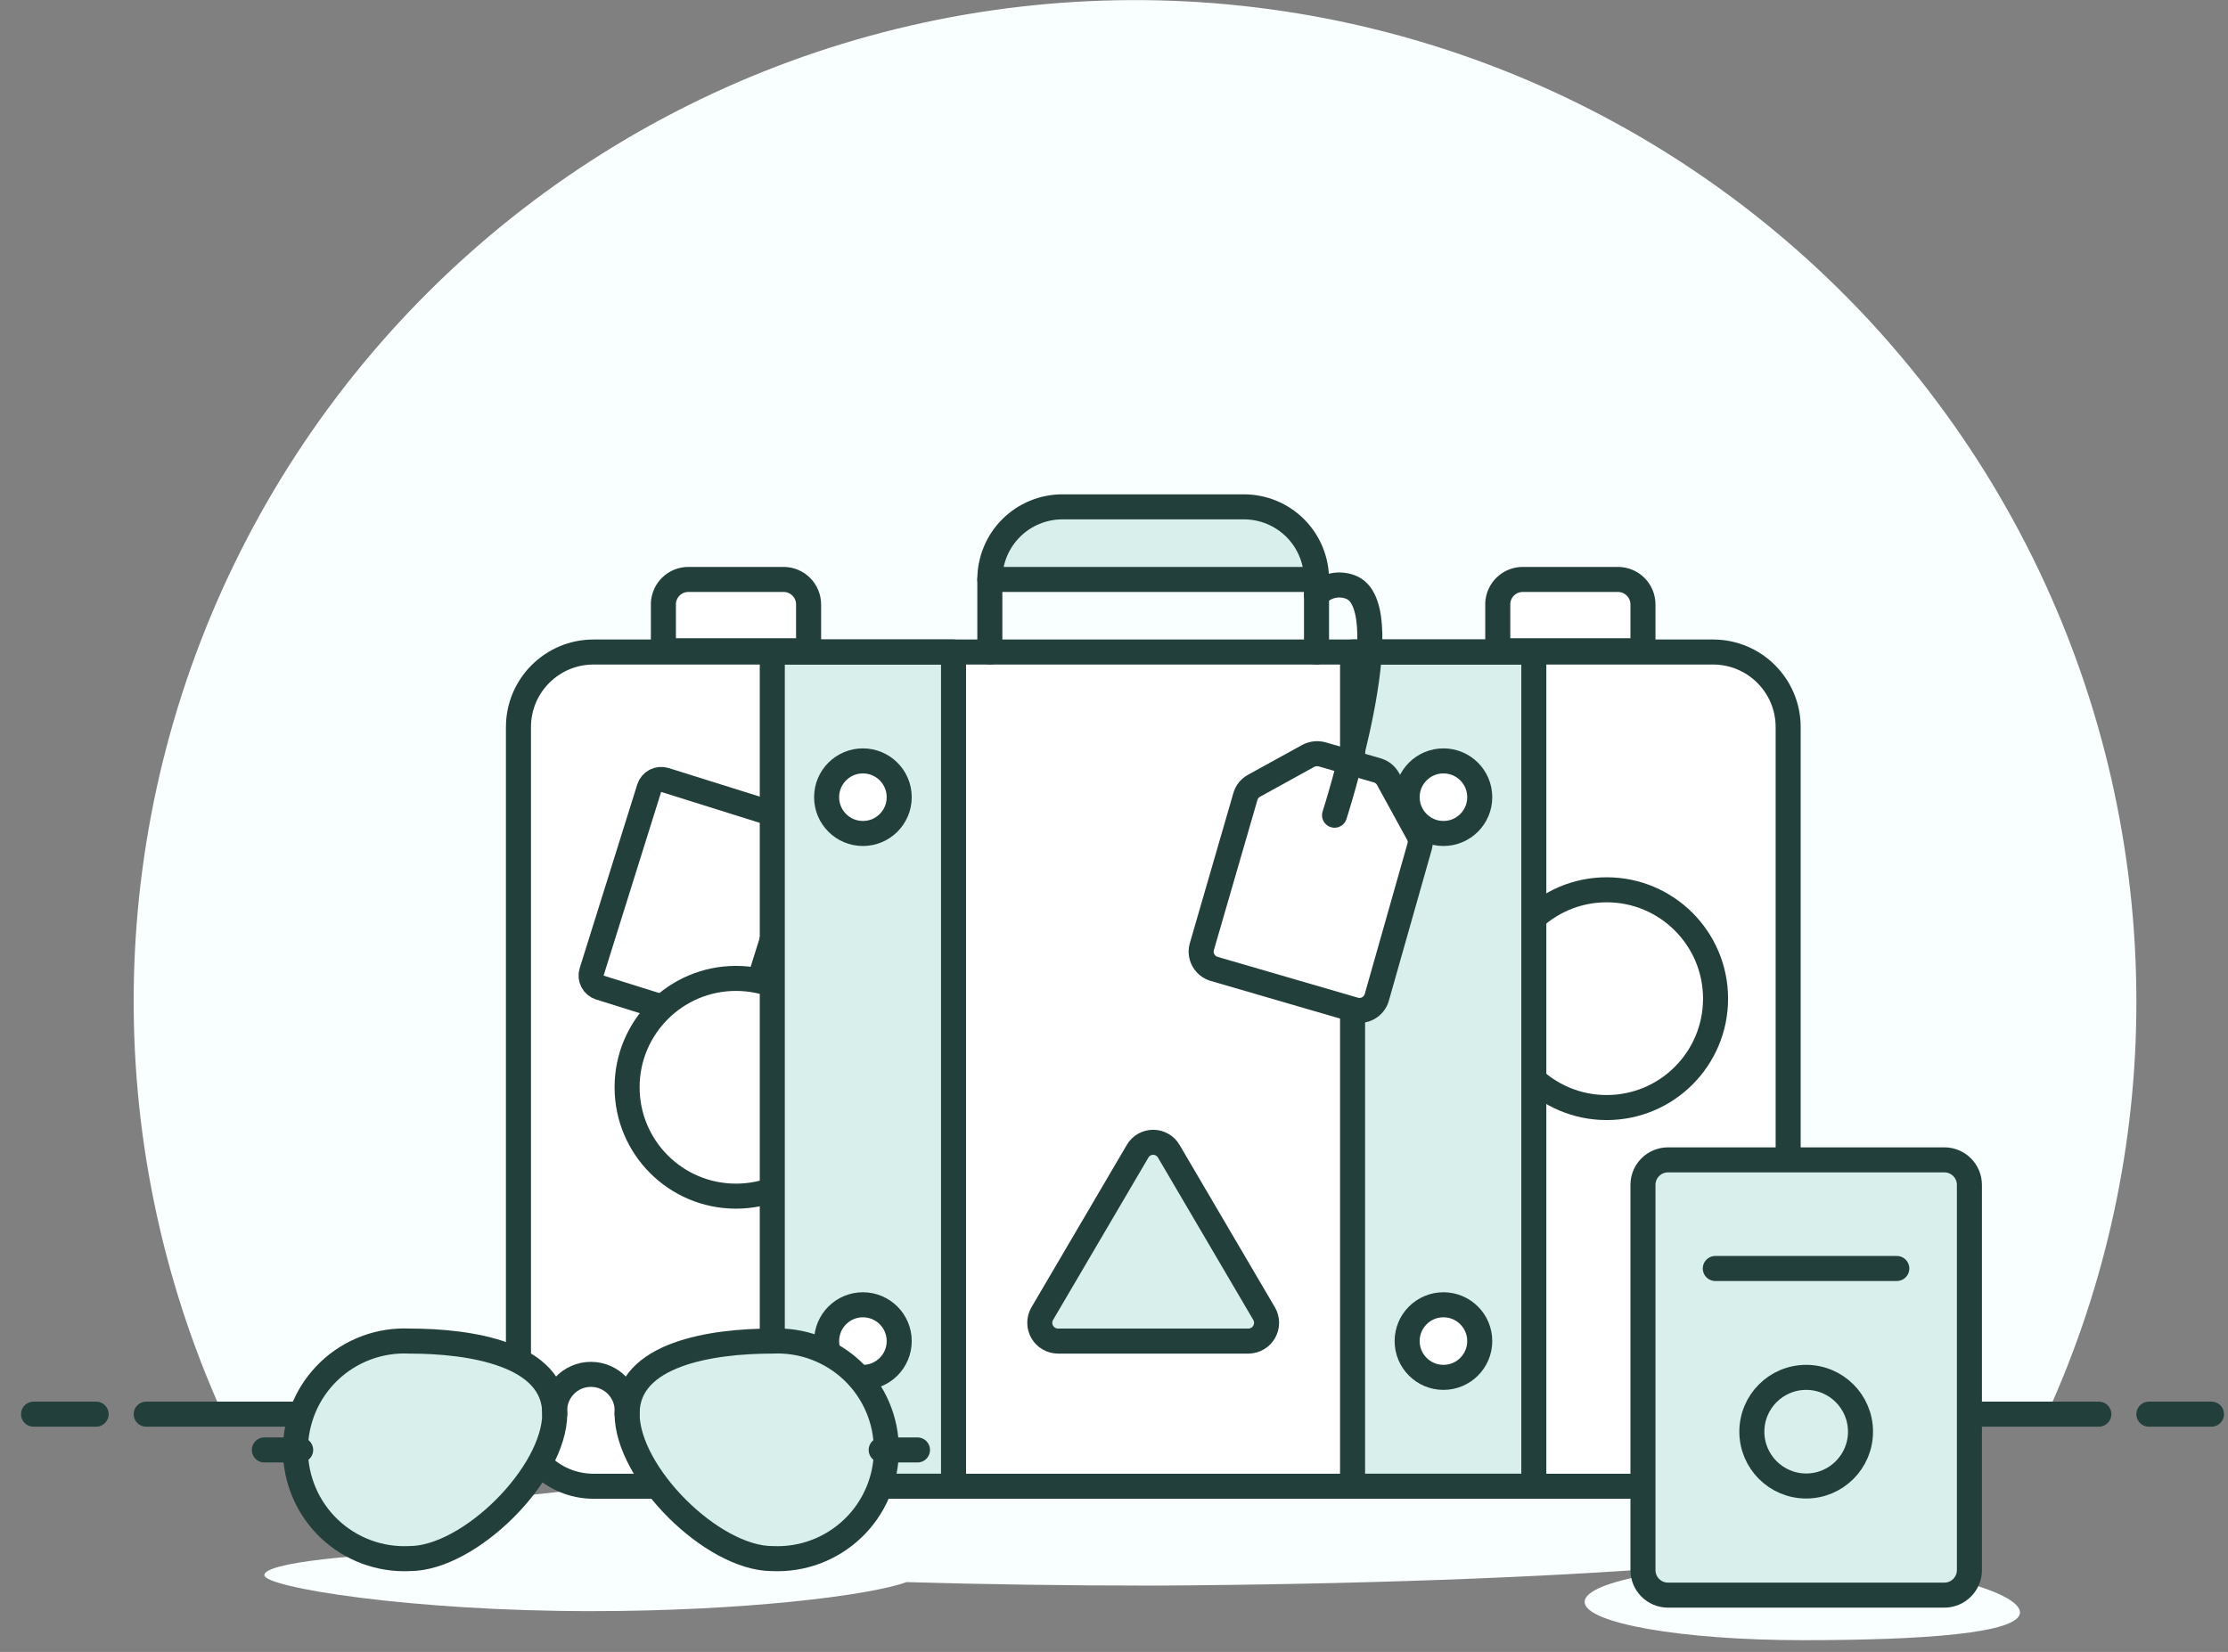
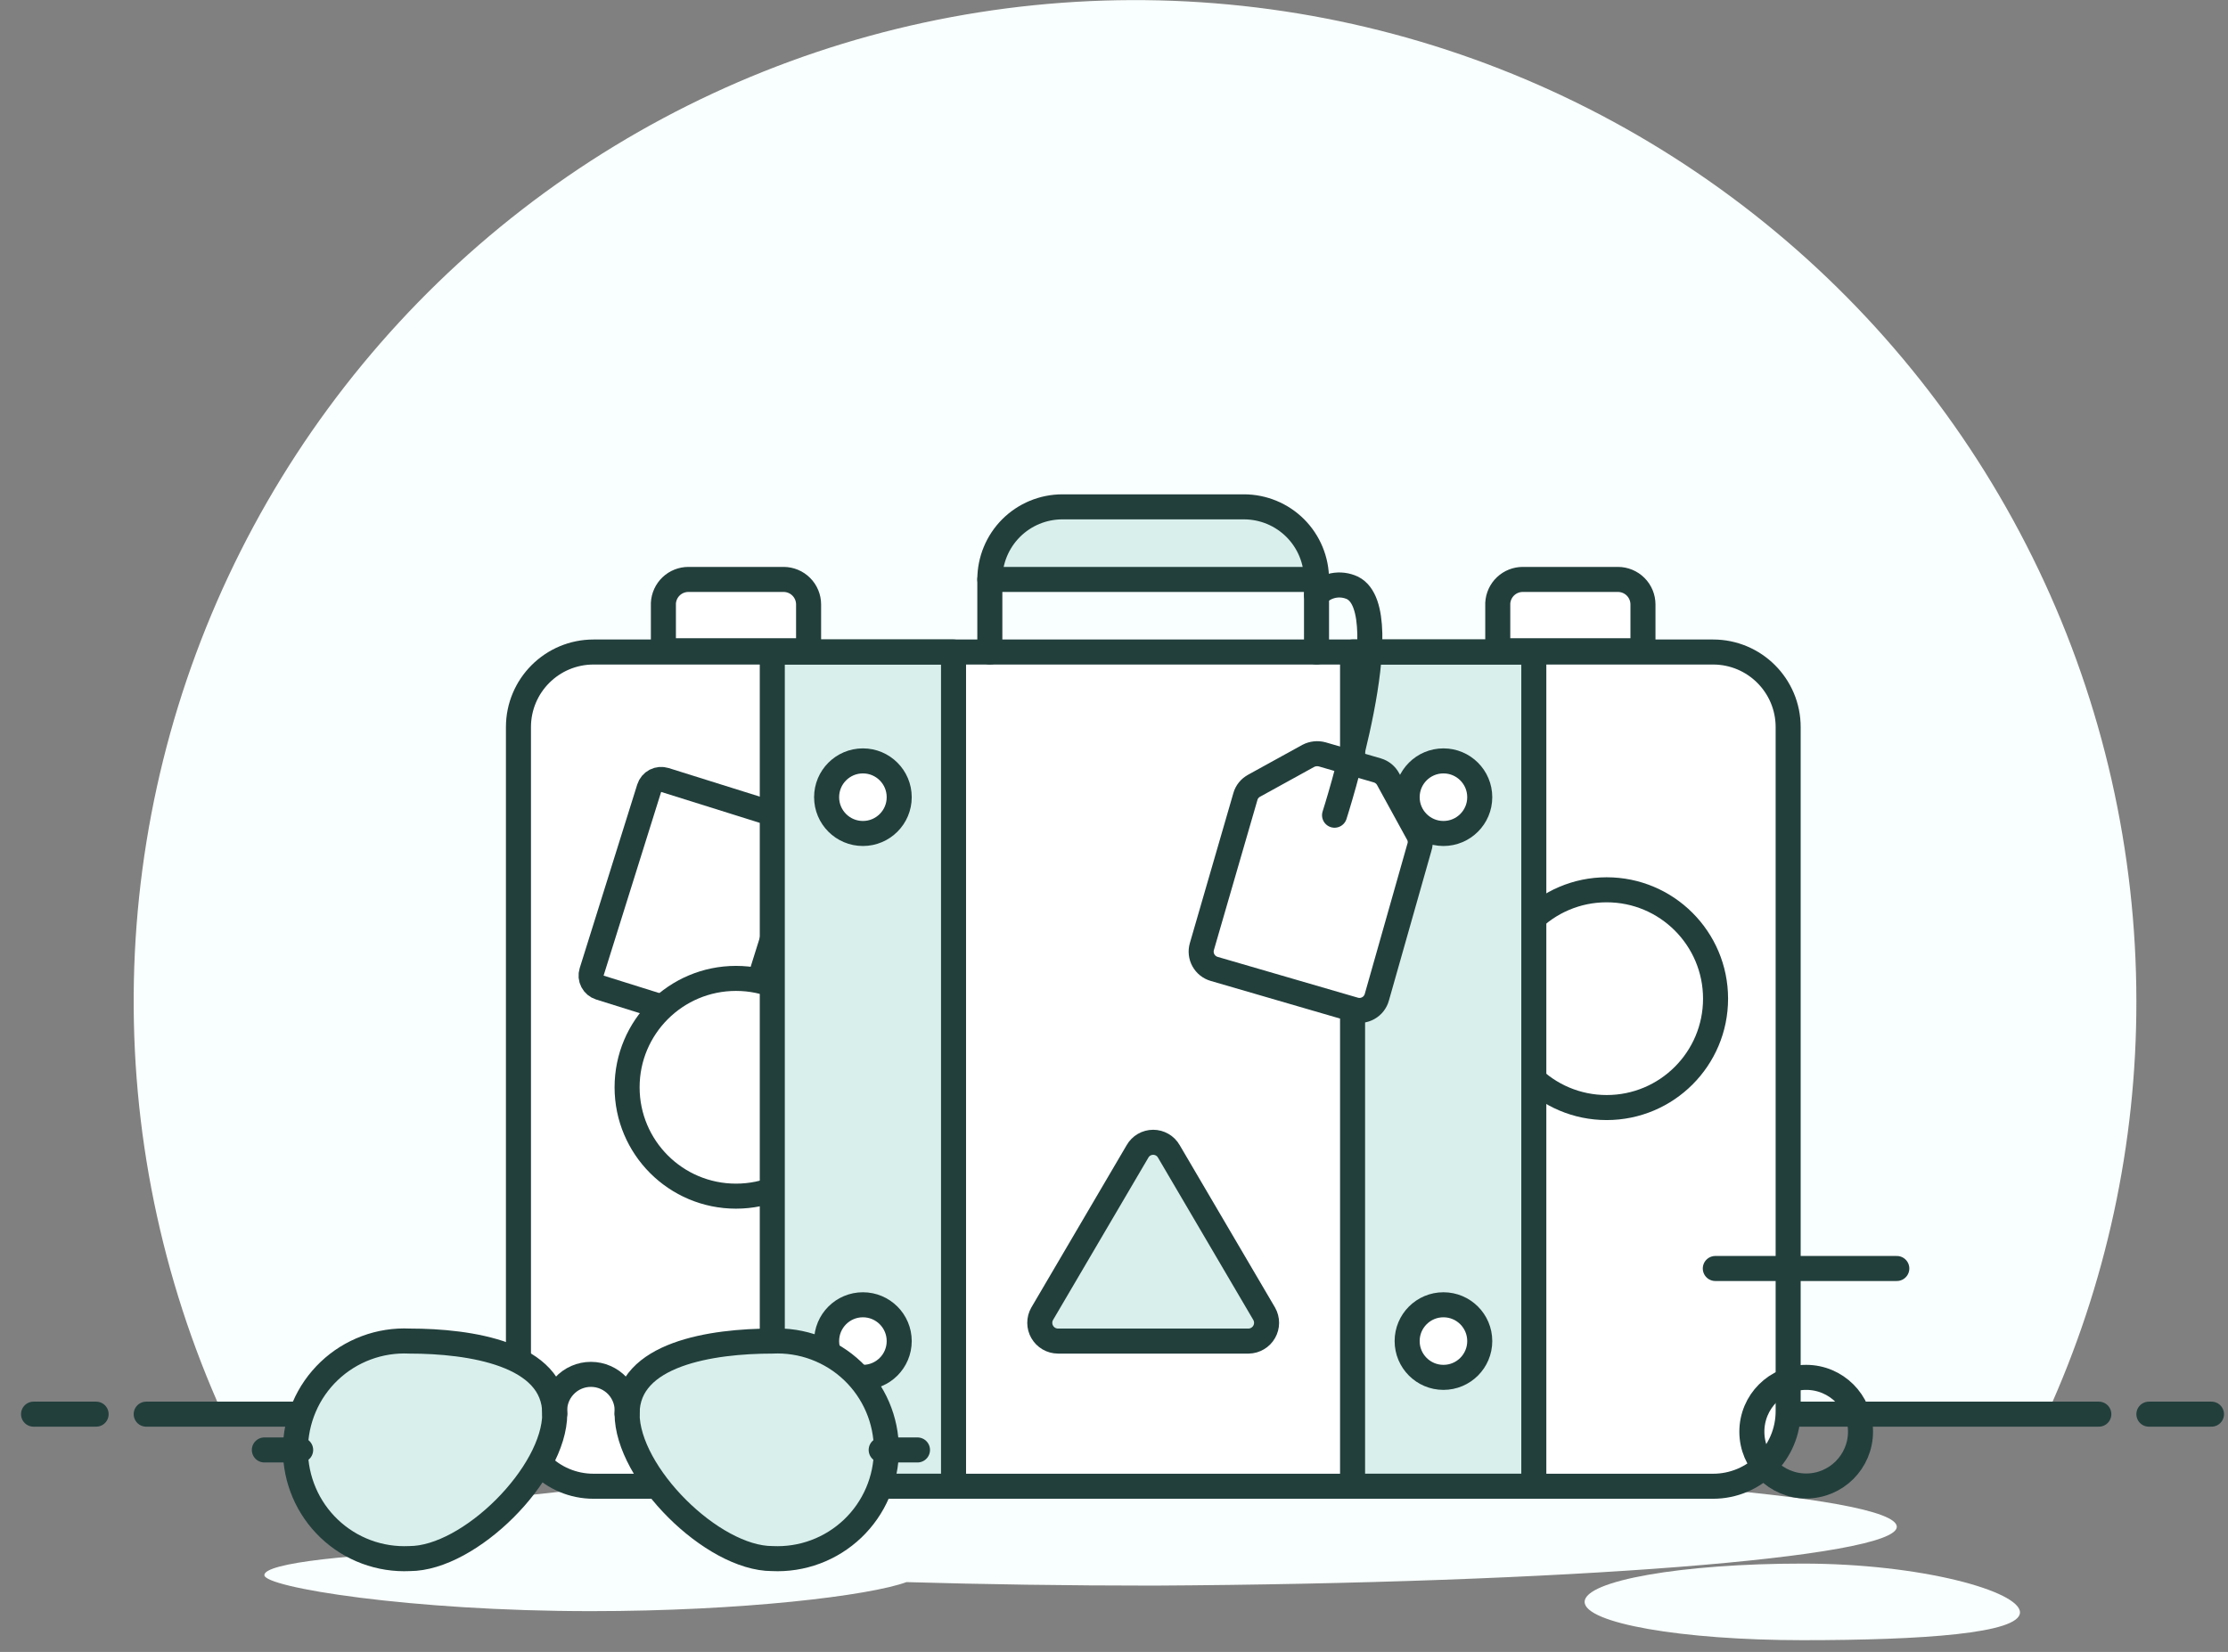
<svg xmlns="http://www.w3.org/2000/svg" width="89" height="66" viewBox="0 0 89 66" fill="none">
  <rect x="0" y="0" width="89" height="66" fill="#808080" stroke="none" />
  <path d="M85.34 40C85.339 34.031 84.003 28.138 81.428 22.752C78.854 17.367 75.107 12.626 70.462 8.877C65.817 5.128 60.392 2.466 54.585 1.087C48.777 -0.293 42.735 -0.355 36.9 0.904C31.065 2.164 25.587 4.713 20.865 8.365C16.144 12.018 12.3 16.68 9.615 22.011C6.93 27.342 5.472 33.207 5.348 39.175C5.225 45.142 6.438 51.062 8.9 56.5H81.77C84.129 51.32 85.347 45.692 85.34 40Z" fill="#F9FFFE" />
  <path d="M5.84 56.5H83.84" stroke="#223F3C" stroke-linecap="round" stroke-linejoin="round" />
  <path d="M1.34 56.5H3.84" stroke="#223F3C" stroke-linecap="round" stroke-linejoin="round" />
  <path d="M85.84 56.5H88.34" stroke="#223F3C" stroke-linecap="round" stroke-linejoin="round" />
  <path d="M75.77 61C75.77 59.73 62.47 58.7 46.07 58.7C29.67 58.7 16.36 59.7 16.36 61C16.36 61.33 17.27 61.64 18.9 61.93C14.02 62.07 10.56 62.44 10.56 62.93C10.56 63.42 16.4 64.37 23.61 64.37C29.67 64.37 34.74 63.75 36.21 63.21C39.29 63.3 42.61 63.35 46.07 63.35C62.47 63.26 75.77 62.23 75.77 61Z" fill="#F9FFFE" />
  <path d="M68.43 26.05H23.71C22.053 26.05 20.71 27.393 20.71 29.05V56.38C20.71 58.037 22.053 59.38 23.71 59.38H68.43C70.087 59.38 71.43 58.037 71.43 56.38V29.05C71.43 27.393 70.087 26.05 68.43 26.05Z" fill="white" />
  <path d="M41.63 52.49C41.567 52.601 41.534 52.726 41.535 52.853C41.535 52.98 41.569 53.105 41.633 53.215C41.696 53.325 41.788 53.417 41.898 53.481C42.008 53.545 42.132 53.579 42.26 53.58H49.88C50.006 53.577 50.13 53.542 50.238 53.477C50.347 53.413 50.437 53.321 50.499 53.211C50.562 53.101 50.595 52.977 50.595 52.851C50.595 52.724 50.562 52.6 50.5 52.49L46.69 46C46.627 45.89 46.536 45.798 46.426 45.735C46.316 45.671 46.191 45.638 46.065 45.638C45.938 45.638 45.813 45.671 45.703 45.735C45.594 45.798 45.503 45.89 45.44 46L41.63 52.49Z" fill="#D8EFEC" stroke="#223F3C" stroke-linecap="round" stroke-linejoin="round" />
  <path d="M64.18 44.25C66.582 44.25 68.53 42.303 68.53 39.9C68.53 37.498 66.582 35.55 64.18 35.55C61.778 35.55 59.83 37.498 59.83 39.9C59.83 42.303 61.778 44.25 64.18 44.25Z" fill="white" stroke="#223F3C" stroke-linecap="round" stroke-linejoin="round" />
  <path d="M27.5 23.15H31.3C31.565 23.15 31.82 23.255 32.007 23.443C32.195 23.631 32.3 23.885 32.3 24.15V26H26.5V24.1C26.513 23.844 26.624 23.602 26.81 23.425C26.996 23.248 27.243 23.15 27.5 23.15Z" fill="white" stroke="#223F3C" stroke-linecap="round" stroke-linejoin="round" />
  <path d="M26.56 31.163L32.286 32.958L29.687 41.25L23.962 39.456C23.835 39.416 23.729 39.328 23.668 39.21C23.606 39.093 23.594 38.956 23.634 38.829L25.933 31.491C25.973 31.364 26.061 31.259 26.179 31.197C26.297 31.136 26.434 31.124 26.56 31.163Z" fill="white" stroke="#223F3C" stroke-linecap="round" stroke-linejoin="round" />
  <path d="M29.4 47.79C31.802 47.79 33.75 45.843 33.75 43.44C33.75 41.038 31.802 39.09 29.4 39.09C26.997 39.09 25.05 41.038 25.05 43.44C25.05 45.843 26.997 47.79 29.4 47.79Z" fill="white" stroke="#223F3C" stroke-linecap="round" stroke-linejoin="round" />
  <path d="M38.09 26.05H30.85V59.38H38.09V26.05Z" fill="#D8EFEC" />
  <path d="M61.27 26.05H54.03V59.38H61.27V26.05Z" fill="#D8EFEC" />
  <path d="M60.83 23.15H64.63C64.895 23.15 65.15 23.255 65.337 23.443C65.525 23.631 65.63 23.885 65.63 24.15V26H59.83V24.1C59.843 23.844 59.954 23.602 60.14 23.425C60.326 23.248 60.573 23.15 60.83 23.15Z" fill="white" stroke="#223F3C" stroke-linecap="round" stroke-linejoin="round" />
  <path d="M49.69 20.25H42.44C41.671 20.25 40.933 20.555 40.389 21.099C39.846 21.643 39.54 22.381 39.54 23.15H52.59C52.59 22.769 52.515 22.392 52.369 22.04C52.224 21.688 52.01 21.369 51.741 21.099C51.471 20.83 51.152 20.616 50.8 20.471C50.448 20.325 50.071 20.25 49.69 20.25Z" fill="#D8EFEC" stroke="#223F3C" stroke-linecap="round" stroke-linejoin="round" />
  <path d="M34.47 33.3C35.271 33.3 35.92 32.651 35.92 31.85C35.92 31.049 35.271 30.4 34.47 30.4C33.669 30.4 33.02 31.049 33.02 31.85C33.02 32.651 33.669 33.3 34.47 33.3Z" fill="white" stroke="#223F3C" stroke-linecap="round" stroke-linejoin="round" />
  <path d="M34.47 55.03C35.271 55.03 35.92 54.381 35.92 53.58C35.92 52.779 35.271 52.13 34.47 52.13C33.669 52.13 33.02 52.779 33.02 53.58C33.02 54.381 33.669 55.03 34.47 55.03Z" fill="white" stroke="#223F3C" stroke-linecap="round" stroke-linejoin="round" />
  <path d="M57.66 33.3C58.461 33.3 59.11 32.651 59.11 31.85C59.11 31.049 58.461 30.4 57.66 30.4C56.859 30.4 56.21 31.049 56.21 31.85C56.21 32.651 56.859 33.3 57.66 33.3Z" fill="white" stroke="#223F3C" stroke-linecap="round" stroke-linejoin="round" />
  <path d="M57.66 55.03C58.461 55.03 59.11 54.381 59.11 53.58C59.11 52.779 58.461 52.13 57.66 52.13C56.859 52.13 56.21 52.779 56.21 53.58C56.21 54.381 56.859 55.03 57.66 55.03Z" fill="white" stroke="#223F3C" stroke-linecap="round" stroke-linejoin="round" />
  <path d="M38.09 26.05H30.85V59.38H38.09V26.05Z" stroke="#223F3C" stroke-linecap="round" stroke-linejoin="round" />
  <path d="M61.27 26.05H54.03V59.38H61.27V26.05Z" stroke="#223F3C" stroke-linecap="round" stroke-linejoin="round" />
  <path d="M55 39.84C54.975 39.933 54.931 40.019 54.872 40.095C54.813 40.17 54.739 40.233 54.655 40.279C54.571 40.326 54.479 40.355 54.384 40.366C54.288 40.376 54.192 40.367 54.1 40.34L48.5 38.71C48.317 38.657 48.163 38.533 48.071 38.366C47.979 38.2 47.957 38.003 48.01 37.82L49.75 31.82C49.776 31.729 49.821 31.643 49.881 31.57C49.941 31.496 50.016 31.435 50.1 31.39L52.26 30.2C52.432 30.11 52.632 30.089 52.82 30.14L55.02 30.78C55.111 30.807 55.196 30.852 55.27 30.912C55.344 30.972 55.405 31.046 55.45 31.13L56.64 33.3C56.688 33.382 56.719 33.474 56.729 33.569C56.74 33.663 56.73 33.759 56.7 33.85L55 39.84Z" fill="white" stroke="#223F3C" stroke-linecap="round" stroke-linejoin="round" />
  <path d="M68.43 26.05H23.71C22.053 26.05 20.71 27.393 20.71 29.05V56.38C20.71 58.037 22.053 59.38 23.71 59.38H68.43C70.087 59.38 71.43 58.037 71.43 56.38V29.05C71.43 27.393 70.087 26.05 68.43 26.05Z" stroke="#223F3C" stroke-linecap="round" stroke-linejoin="round" />
  <path d="M39.54 23.15V26.05" stroke="#223F3C" stroke-linecap="round" stroke-linejoin="round" />
  <path d="M52.59 23.15V26.05" stroke="#223F3C" stroke-linecap="round" stroke-linejoin="round" />
  <path d="M53.31 32.57C53.31 32.57 55.93 24.45 54.03 23.49C53.791 23.378 53.523 23.344 53.264 23.394C53.005 23.445 52.769 23.576 52.59 23.77" stroke="#223F3C" stroke-linecap="round" stroke-linejoin="round" />
  <path d="M72 62.47C67.19 62.47 63.3 63.15 63.3 64C63.3 64.85 67.19 65.53 72 65.53C76.81 65.53 80.69 65.26 80.69 64.42C80.69 63.58 76.77 62.47 72 62.47Z" fill="#F9FFFE" />
  <path d="M22.16 56.48C22.16 58.88 18.76 62.27 16.36 62.27C15.772 62.298 15.184 62.207 14.632 62.001C14.08 61.796 13.576 61.48 13.15 61.074C12.724 60.668 12.384 60.179 12.153 59.638C11.921 59.097 11.801 58.514 11.801 57.925C11.801 57.336 11.921 56.754 12.153 56.212C12.384 55.671 12.724 55.182 13.15 54.776C13.576 54.37 14.08 54.055 14.632 53.849C15.184 53.643 15.772 53.552 16.36 53.58C18.76 53.58 22.16 54.08 22.16 56.48Z" fill="#D8EFEC" />
  <path d="M25.05 56.48C25.05 58.88 28.45 62.27 30.85 62.27C31.438 62.298 32.026 62.207 32.577 62.001C33.129 61.796 33.633 61.48 34.06 61.074C34.486 60.668 34.825 60.179 35.057 59.638C35.289 59.097 35.408 58.514 35.408 57.925C35.408 57.336 35.289 56.754 35.057 56.212C34.825 55.671 34.486 55.182 34.06 54.776C33.633 54.37 33.129 54.055 32.577 53.849C32.026 53.643 31.438 53.552 30.85 53.58C28.45 53.58 25.05 54.08 25.05 56.48Z" fill="#D8EFEC" />
  <path d="M22.16 56.48C22.16 58.88 18.76 62.27 16.36 62.27C15.772 62.298 15.184 62.207 14.632 62.001C14.08 61.796 13.576 61.48 13.15 61.074C12.724 60.668 12.384 60.179 12.153 59.638C11.921 59.097 11.801 58.514 11.801 57.925C11.801 57.336 11.921 56.754 12.153 56.212C12.384 55.671 12.724 55.182 13.15 54.776C13.576 54.37 14.08 54.055 14.632 53.849C15.184 53.643 15.772 53.552 16.36 53.58C18.76 53.58 22.16 54.08 22.16 56.48Z" stroke="#223F3C" stroke-linecap="round" stroke-linejoin="round" />
  <path d="M25.05 56.48C25.05 58.88 28.45 62.27 30.85 62.27C31.438 62.298 32.026 62.207 32.577 62.001C33.129 61.796 33.633 61.48 34.06 61.074C34.486 60.668 34.825 60.179 35.057 59.638C35.289 59.097 35.408 58.514 35.408 57.925C35.408 57.336 35.289 56.754 35.057 56.212C34.825 55.671 34.486 55.182 34.06 54.776C33.633 54.37 33.129 54.055 32.577 53.849C32.026 53.643 31.438 53.552 30.85 53.58C28.45 53.58 25.05 54.08 25.05 56.48Z" stroke="#223F3C" stroke-linecap="round" stroke-linejoin="round" />
  <path d="M22.16 56.48C22.143 56.28 22.168 56.079 22.233 55.889C22.298 55.7 22.402 55.525 22.538 55.378C22.674 55.23 22.838 55.112 23.022 55.032C23.206 54.951 23.404 54.91 23.605 54.91C23.805 54.91 24.004 54.951 24.187 55.032C24.371 55.112 24.536 55.23 24.672 55.378C24.808 55.525 24.911 55.7 24.976 55.889C25.041 56.079 25.066 56.28 25.05 56.48" stroke="#223F3C" stroke-linecap="round" stroke-linejoin="round" />
  <path d="M12.01 57.93H10.56" stroke="#223F3C" stroke-linecap="round" stroke-linejoin="round" />
  <path d="M36.65 57.93H35.2" stroke="#223F3C" stroke-linecap="round" stroke-linejoin="round" />
-   <path d="M77.67 46.34H66.63C66.078 46.34 65.63 46.788 65.63 47.34V62.73C65.63 63.282 66.078 63.73 66.63 63.73H77.67C78.222 63.73 78.67 63.282 78.67 62.73V47.34C78.67 46.788 78.222 46.34 77.67 46.34Z" fill="#D8EFEC" stroke="#223F3C" stroke-linecap="round" stroke-linejoin="round" />
  <path d="M68.52 50.68H75.77" stroke="#223F3C" stroke-linecap="round" stroke-linejoin="round" />
  <path d="M72.15 59.37C73.348 59.37 74.32 58.398 74.32 57.2C74.32 56.002 73.348 55.03 72.15 55.03C70.951 55.03 69.98 56.002 69.98 57.2C69.98 58.398 70.951 59.37 72.15 59.37Z" stroke="#223F3C" stroke-linecap="round" stroke-linejoin="round" />
</svg>